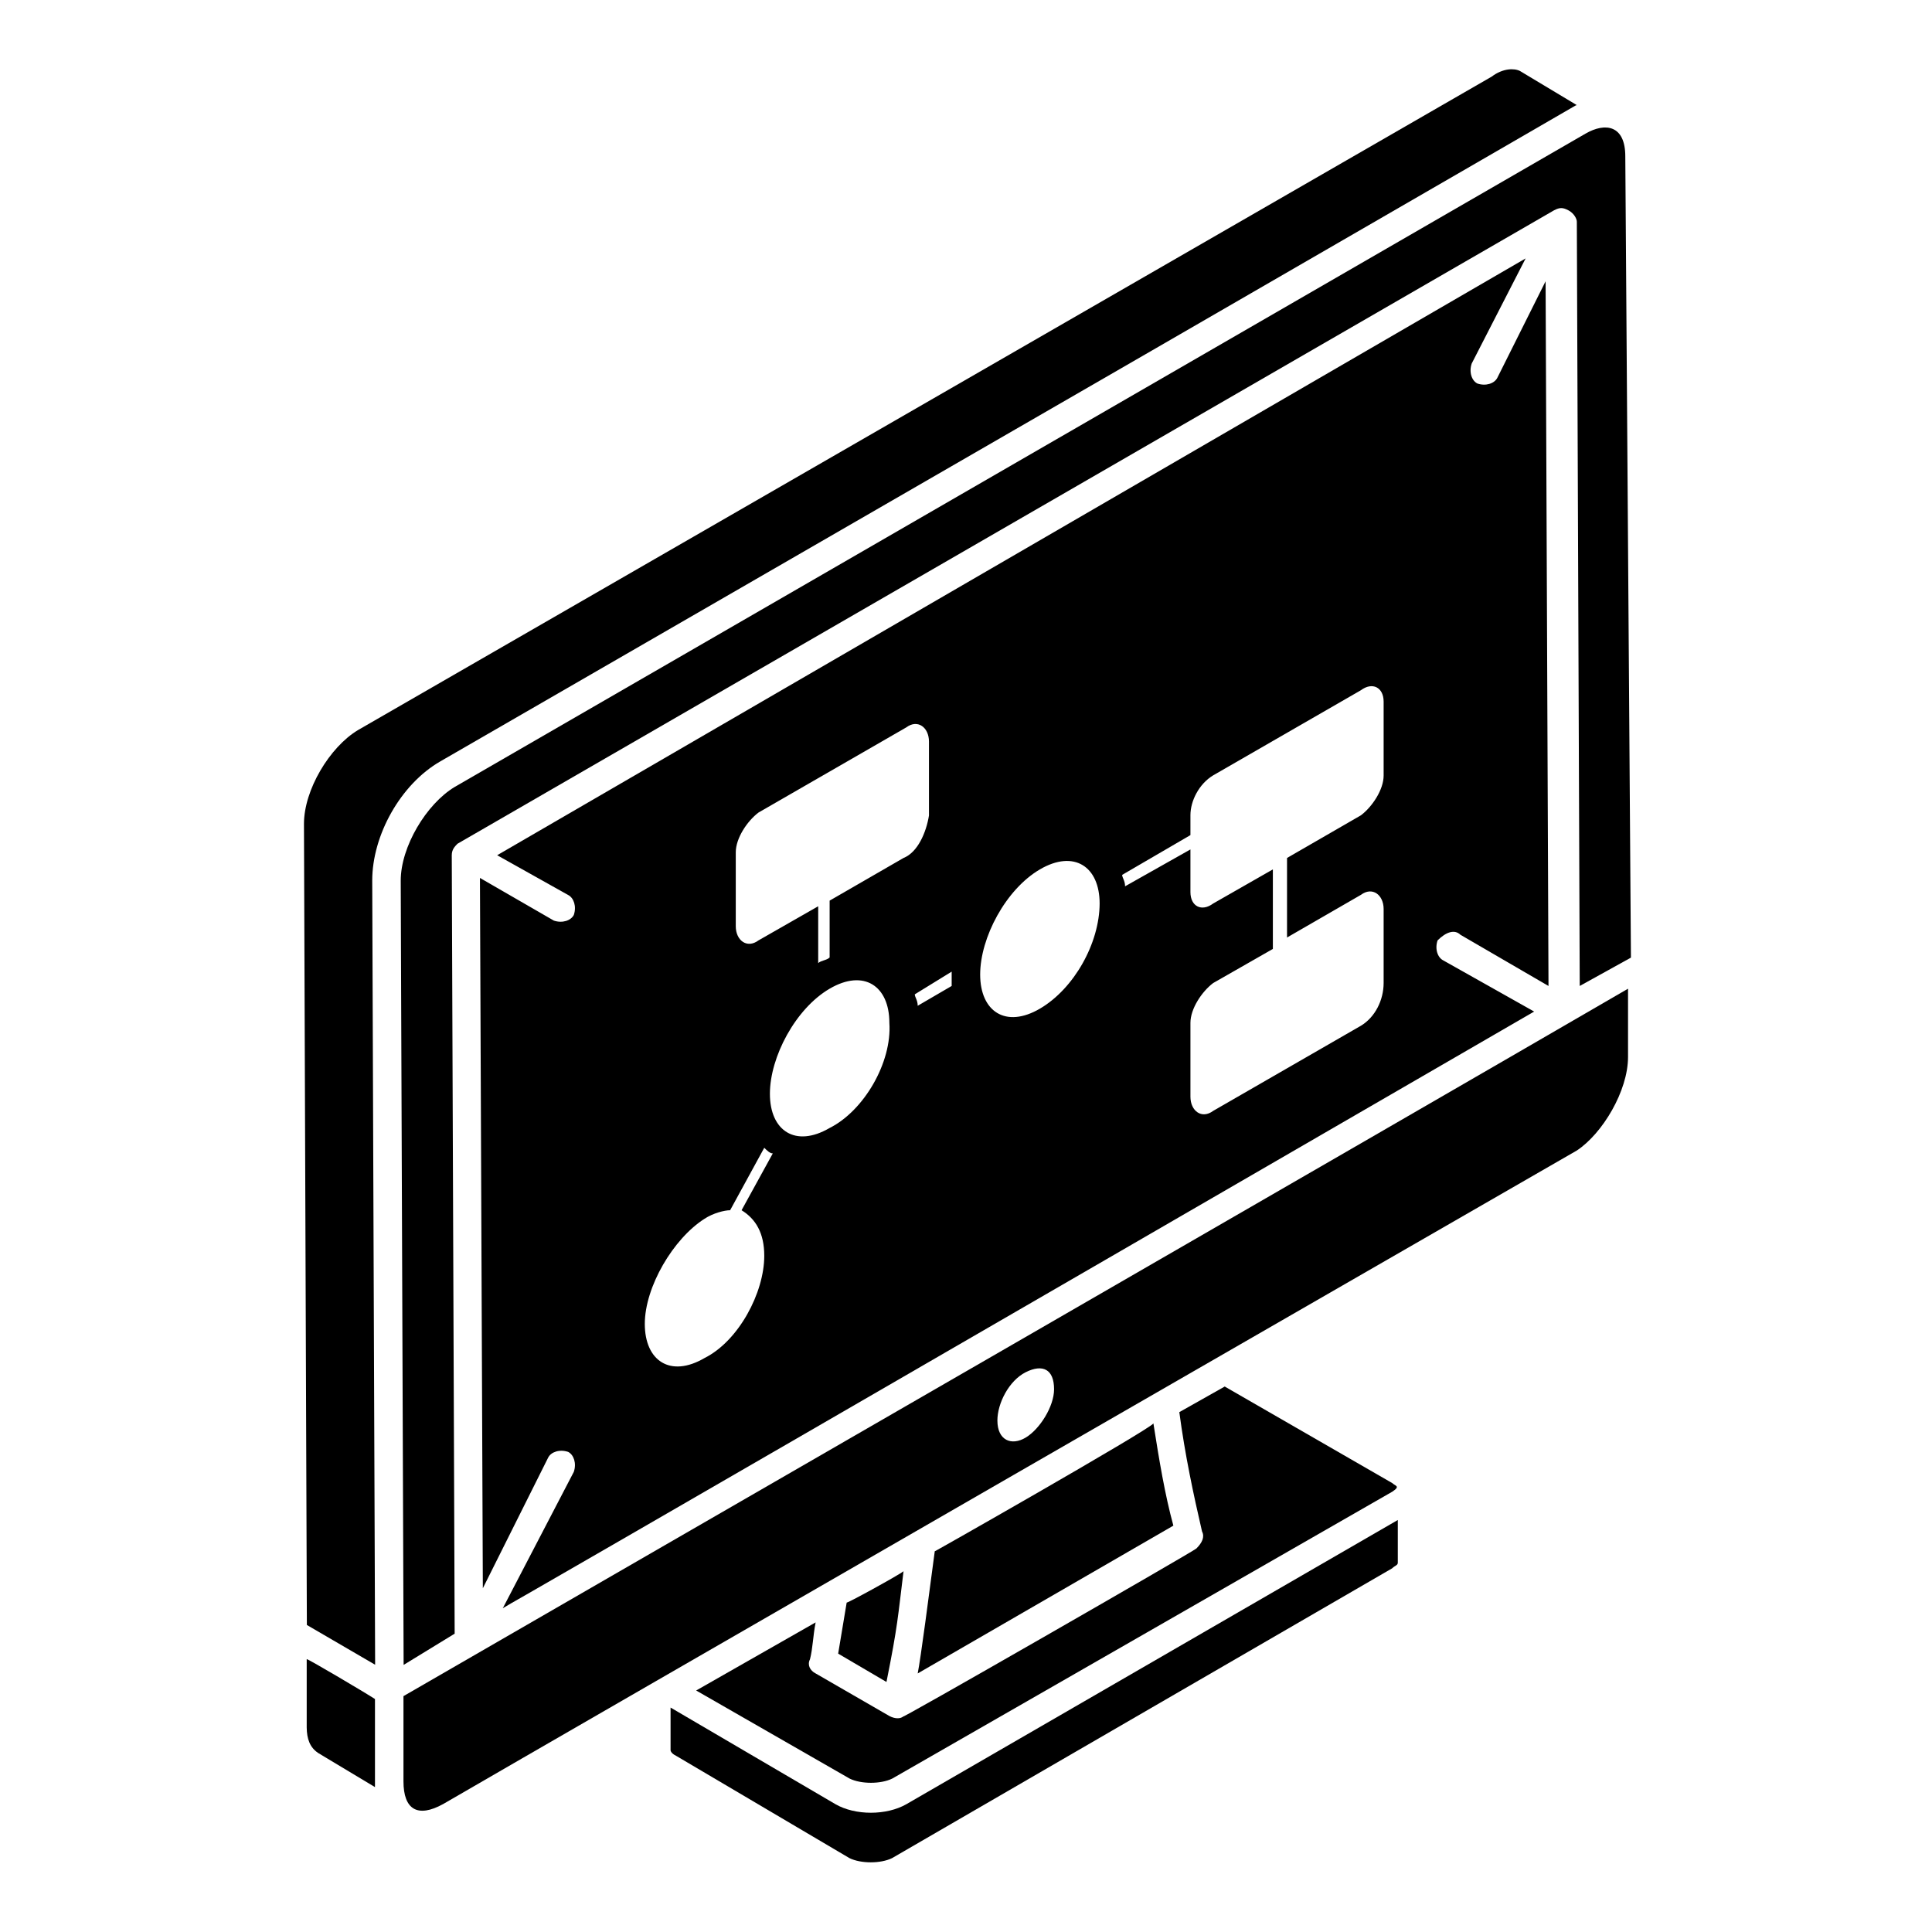
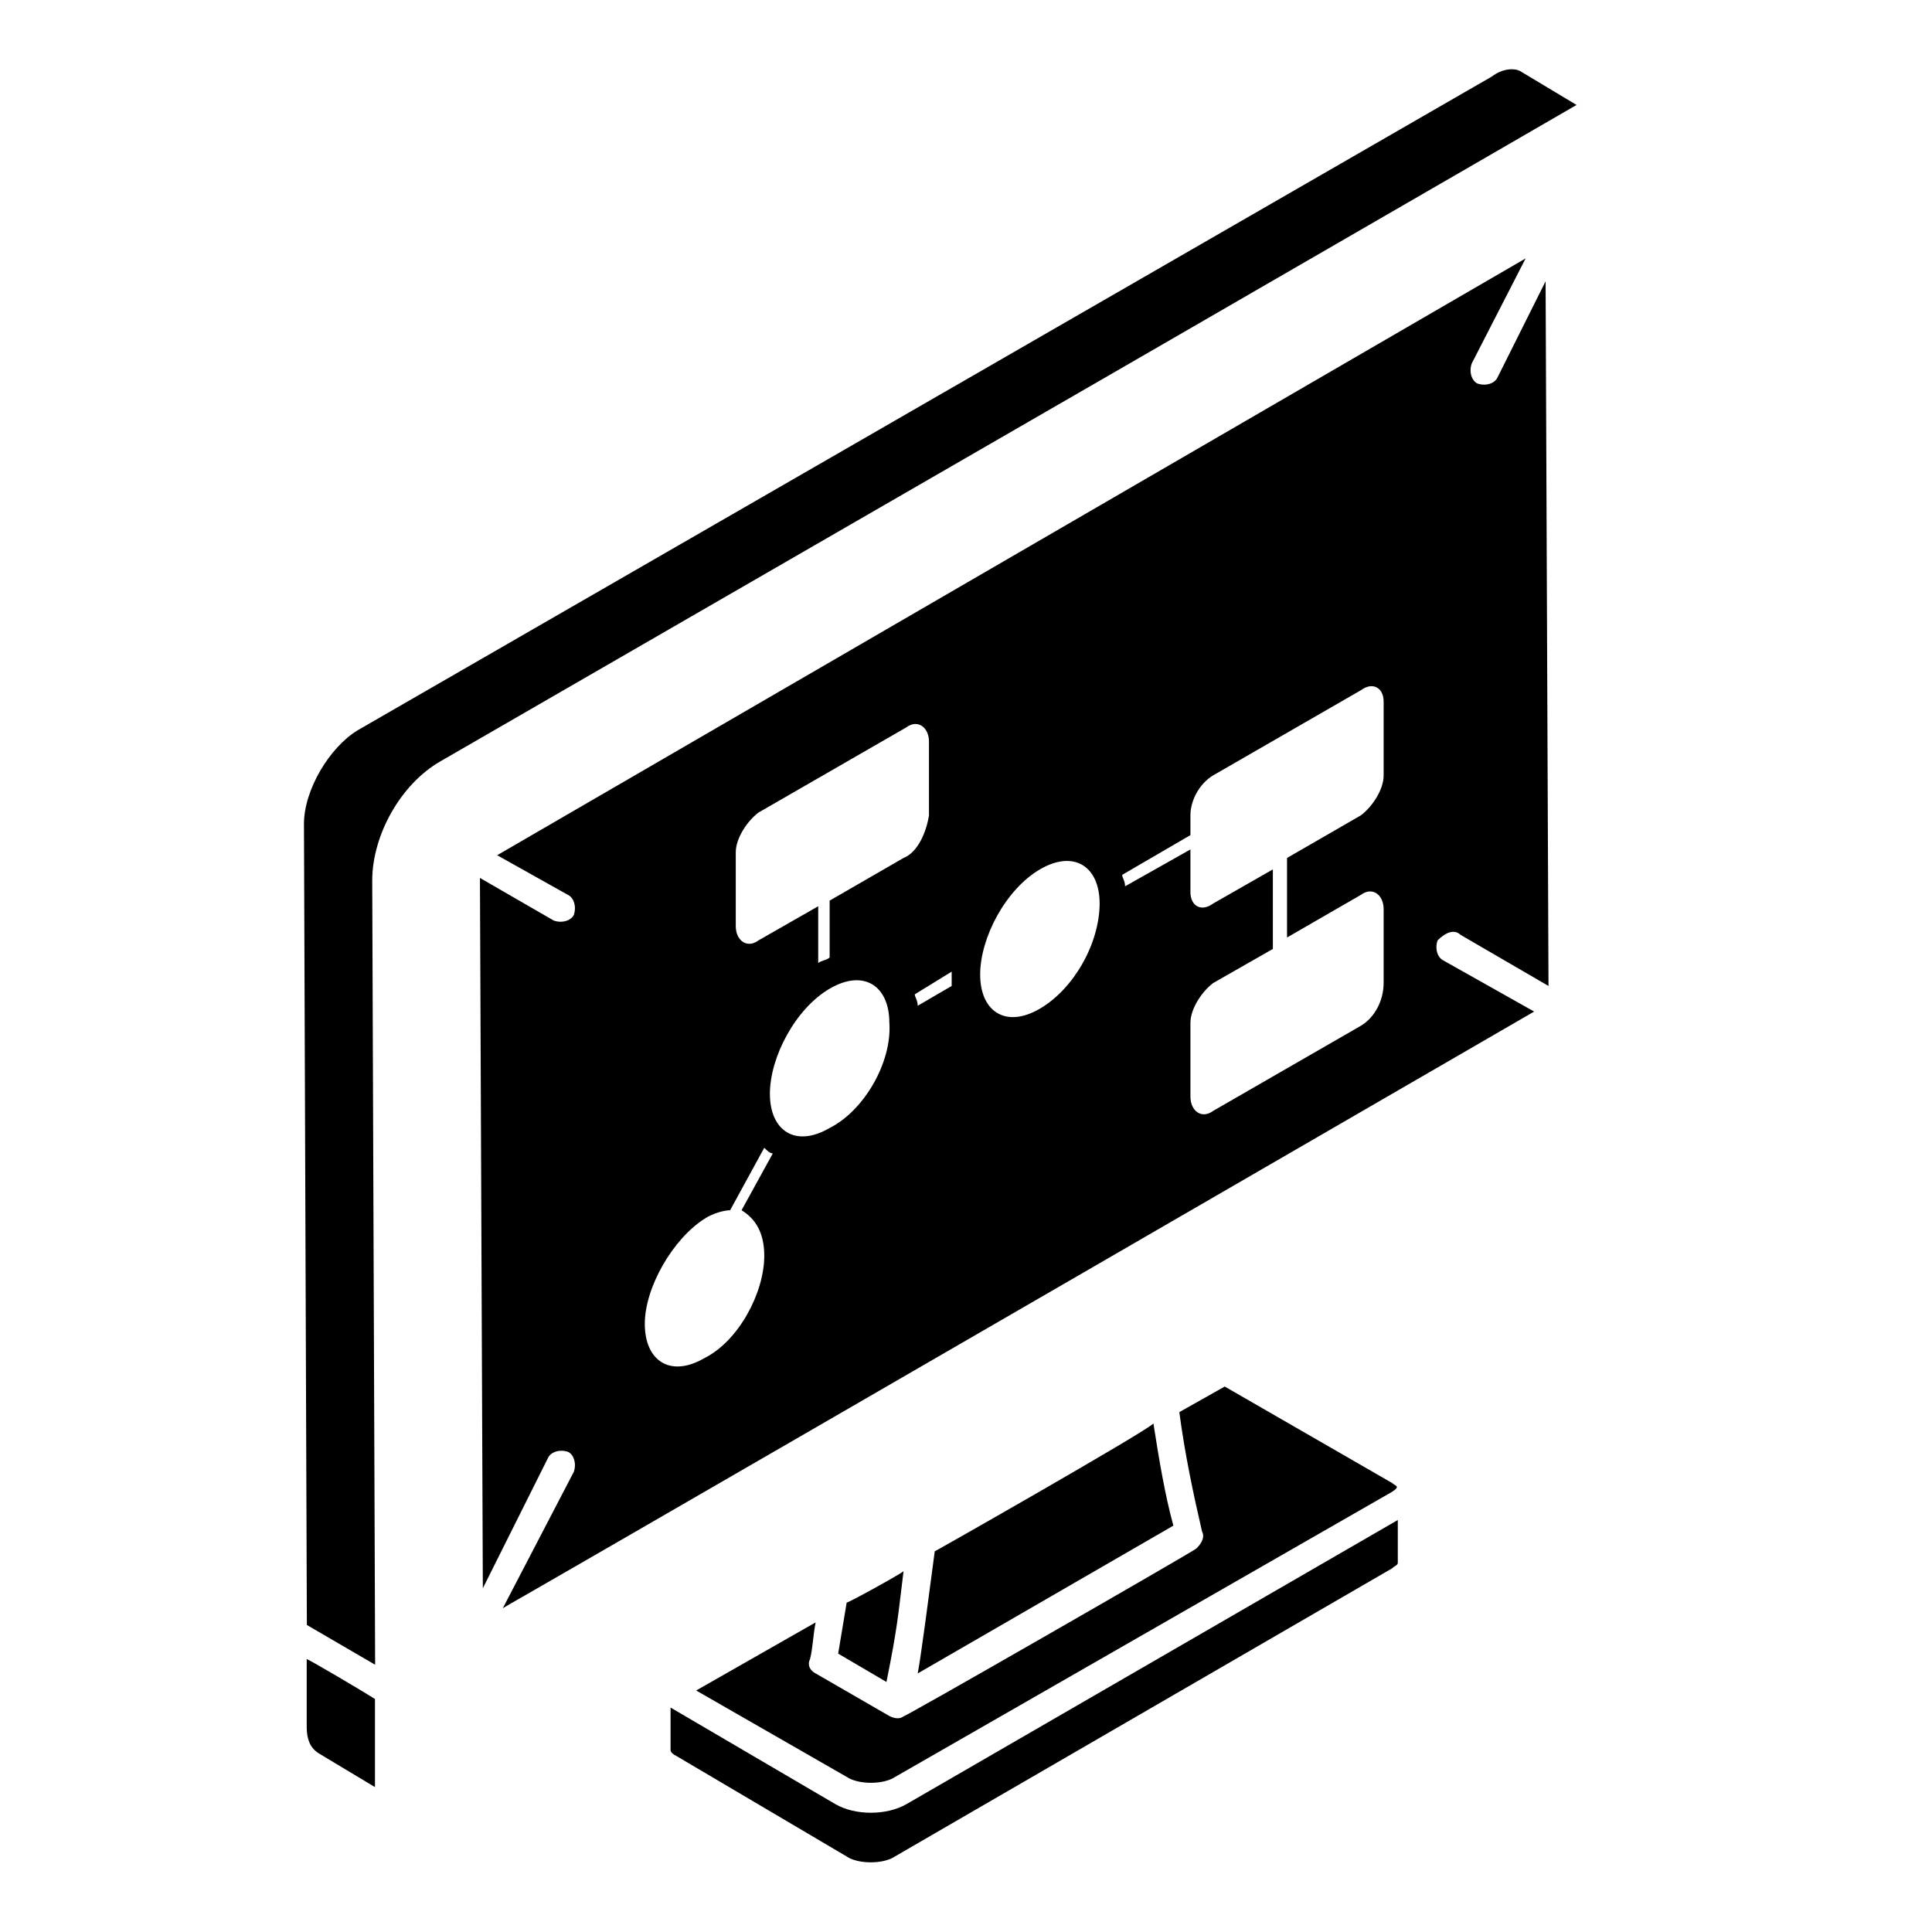
<svg xmlns="http://www.w3.org/2000/svg" version="1.1" id="Lager_1" x="0px" y="0px" viewBox="0 0 1200 1200" style="enable-background:new 0 0 1200 1200;" xml:space="preserve" width="250" height="250">
  <g>
-     <path d="M282.4,1014.7l-1.8-483.5c0-3.5,1.8-5.3,3.5-7.1l681.2-393.5c3.5-1.8,5.3-1.8,8.8,0s5.3,5.3,5.3,7.1l1.8,474.7l31.8-17.6   l-3.5-497.7c0-19.4-12.4-21.2-24.7-14.1L282.4,488.8c-17.6,10.6-33.5,37.1-33.5,58.2l1.8,487.1L282.4,1014.7z" />
    <path d="M197.6,1088.8l35.3,21.2v-54.7c-5.3-3.5-44.1-26.5-42.4-24.7v42.4C190.6,1080,192.4,1085.3,197.6,1088.8L197.6,1088.8z" />
    <path d="M273.5,472.9C1062.3,17.7,972.3,68.8,979.4,65.3l-35.3-21.2c-3.5-1.8-10.6-1.8-17.6,3.5L222.3,453.5   c-17.6,10.6-33.5,37.1-33.5,58.2l1.8,497.6l42.4,24.7l-1.8-487.1C231.2,518.8,248.8,487.1,273.5,472.9L273.5,472.9z" />
    <path d="M416.5,1087.1c0,0,0,1.8,3.5,3.5l107.6,63.5c7.1,3.5,19.4,3.5,26.5,0l310.6-180c1.8-1.8,3.5-1.8,3.5-3.5v-26.5L563,1120.6   c-12.4,7.1-31.8,7.1-44.1,0l-102.4-60L416.5,1087.1z" />
    <path d="M580.6,963.5c-3.5,26.5-8.8,67.1-10.6,75.9l158.8-91.8c-5.3-19.4-8.8-40.6-12.4-63.5C714.7,887.6,571.8,968.8,580.6,963.5   L580.6,963.5z" />
    <path d="M907.1,580.6l54.7,31.8L960,174.7l-30,60c-1.8,3.5-7.1,5.3-12.4,3.5c-3.5-1.8-5.3-7.1-3.5-12.4l33.5-65.3L308.8,531.2   l44.1,24.7c3.5,1.8,5.3,7.1,3.5,12.4c-1.8,3.5-7.1,5.3-12.4,3.5l-45.9-26.5l1.8,441.2l40.6-81.2c1.8-3.5,7.1-5.3,12.4-3.5   c3.5,1.8,5.3,7.1,3.5,12.4l-44.1,84.7c60-35.3-227.6,132.3,640.6-370.6l-56.5-31.8c-3.5-1.8-5.3-7.1-3.5-12.4   C898.2,578.8,903.5,577.1,907.1,580.6L907.1,580.6z M474.7,780c0,22.9-15.9,52.9-37.1,63.5c-21.2,12.4-37.1,1.8-37.1-21.2   c0-22.9,17.6-52.9,37.1-65.3c5.3-3.5,12.4-5.3,15.9-5.3l21.2-38.8c1.8,1.8,3.5,3.5,5.3,3.5l-19.4,35.3   C469.4,757.1,474.7,765.9,474.7,780L474.7,780z M515.3,700.6c-21.2,12.4-37.1,1.8-37.1-21.2c0-22.9,15.9-52.9,37.1-65.3   c21.2-12.4,37.1-1.8,37.1,21.2C554.1,660,536.5,690,515.3,700.6z M561.2,532.9l-45.9,26.5v35.3c-1.8,1.8-5.3,1.8-7.1,3.5v-35.3   l-37.1,21.2c-7.1,5.3-14.1,0-14.1-8.8v-45.9c0-8.8,7.1-19.4,14.1-24.7l91.8-52.9c7.1-5.3,14.1,0,14.1,8.8v45.9   C575.3,517.1,570,529.4,561.2,532.9L561.2,532.9z M570,624.7c0-3.5-1.8-5.3-1.8-7.1l22.9-14.1v1.8v7.1L570,624.7z M645.9,626.5   c-21.2,12.4-37.1,1.8-37.1-21.2c0-22.9,15.9-52.9,37.1-65.3s37.1-1.8,37.1,21.2C682.9,585.9,667.1,614.1,645.9,626.5z M845.3,637.1   L753.5,690c-7.1,5.3-14.1,0-14.1-8.8v-45.9c0-8.8,7.1-19.4,14.1-24.7l37.1-21.2V540l-37.1,21.2c-7.1,5.3-14.1,1.8-14.1-7.1v-26.5   l-40.6,22.9c0-3.5-1.8-5.3-1.8-7.1l42.4-24.7v-12.4c0-8.8,5.3-19.4,14.1-24.7l91.8-52.9c7.1-5.3,14.1-1.8,14.1,7.1v45.9   c0,8.8-7.1,19.4-14.1,24.7l-45.9,26.5v49.4l45.9-26.5c7.1-5.3,14.1,0,14.1,8.8v45.9C859.4,621.2,854.1,631.8,845.3,637.1   L845.3,637.1z" />
    <path d="M432.4,1050l95.3,54.7c7.1,3.5,19.4,3.5,26.5,0l310.6-178.2c5.3-3.5,1.8-3.5,0-5.3l-104.1-60l-28.2,15.9   c3.5,26.5,8.8,51.2,14.1,74.1c1.8,3.5,0,7.1-3.5,10.6c-1.8,1.8-192.3,111.2-181.8,104.1c-1.8,1.8-5.3,1.8-8.8,0l-45.9-26.5   c-3.5-1.8-5.3-5.3-3.5-8.8c1.8-7.1,1.8-14.1,3.5-22.9L432.4,1050z" />
    <path d="M561.2,975.9c-1.8,1.8-37.1,21.2-35.3,19.4c-1.8,10.6-3.5,21.2-5.3,31.8l30,17.6C557.7,1009.4,557.7,1004.1,561.2,975.9   L561.2,975.9z" />
-     <path d="M1011.2,656.5v-42.4c-164.1,95.3-601.8,347.6-760.6,439.4v52.9c0,17.6,8.8,22.9,24.7,14.1   c75.9-44.1,633.5-365.3,704.1-405.9C995.3,704.1,1011.2,677.6,1011.2,656.5L1011.2,656.5z M637.1,892.9   c-8.8,5.3-17.6,1.8-17.6-10.6c0-10.6,7.1-24.7,17.6-30c10.6-5.3,17.6-1.8,17.6,10.6C654.7,873.5,645.9,887.6,637.1,892.9z" />
  </g>
</svg>